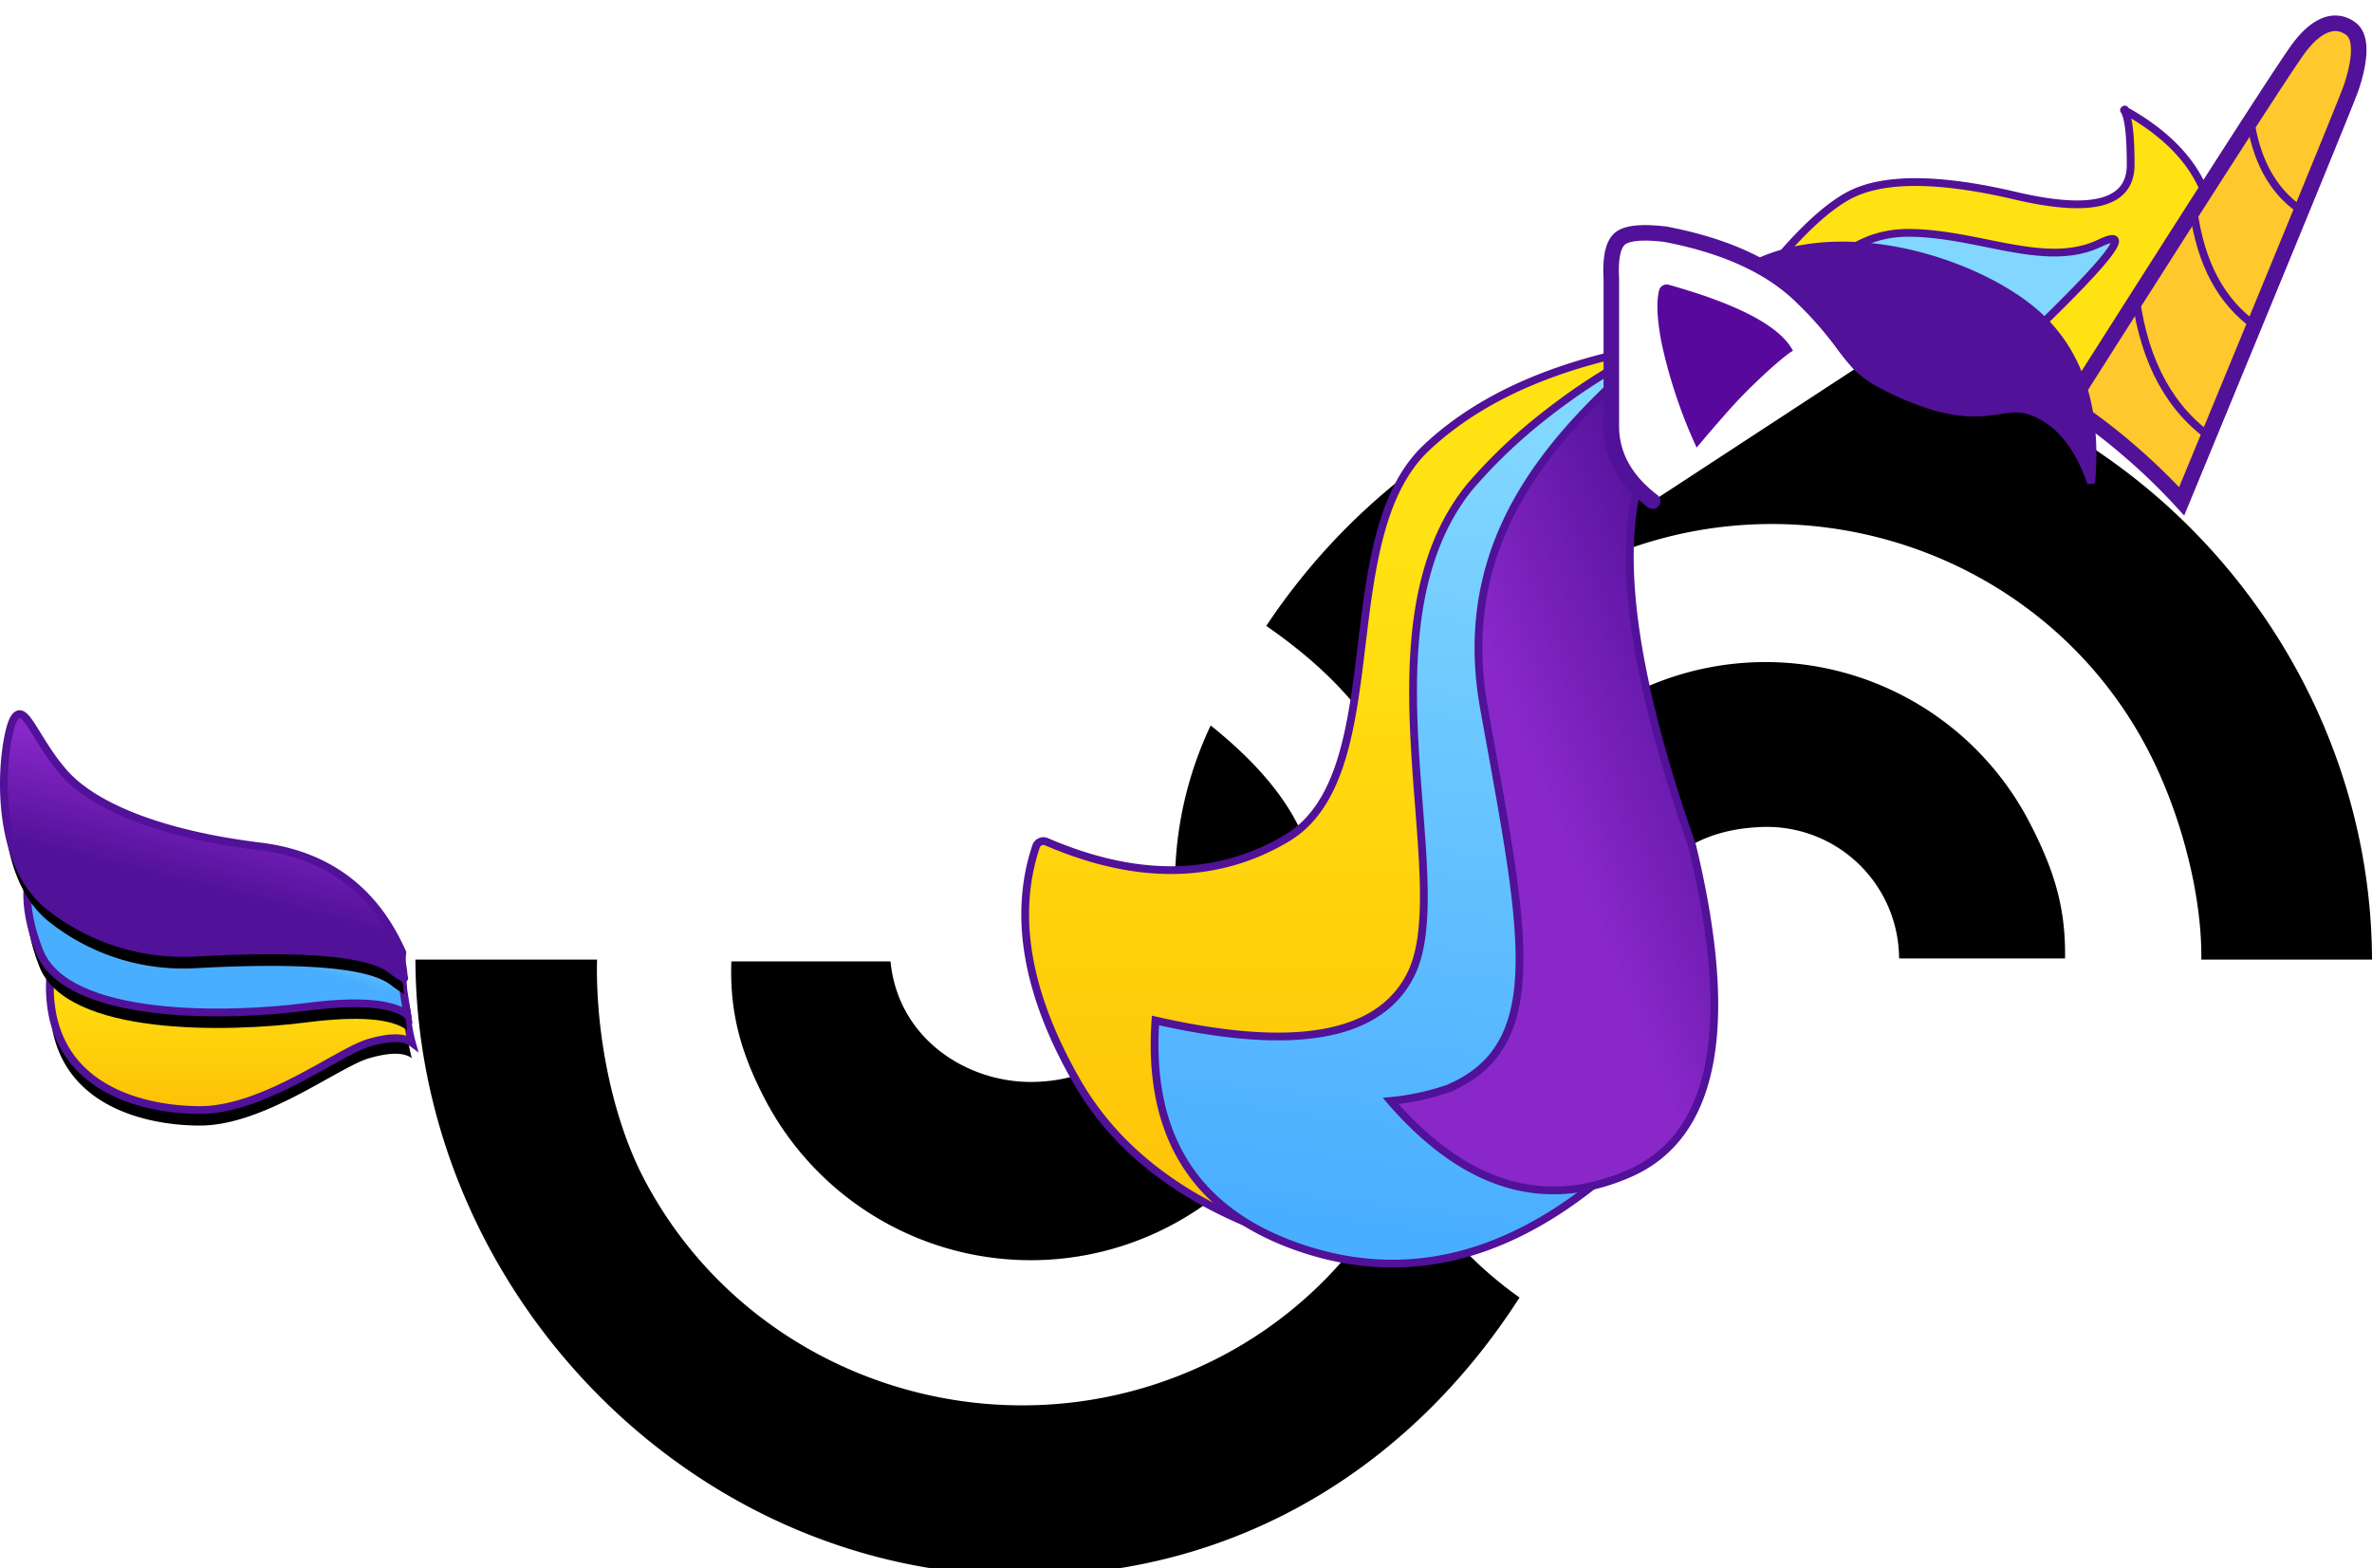
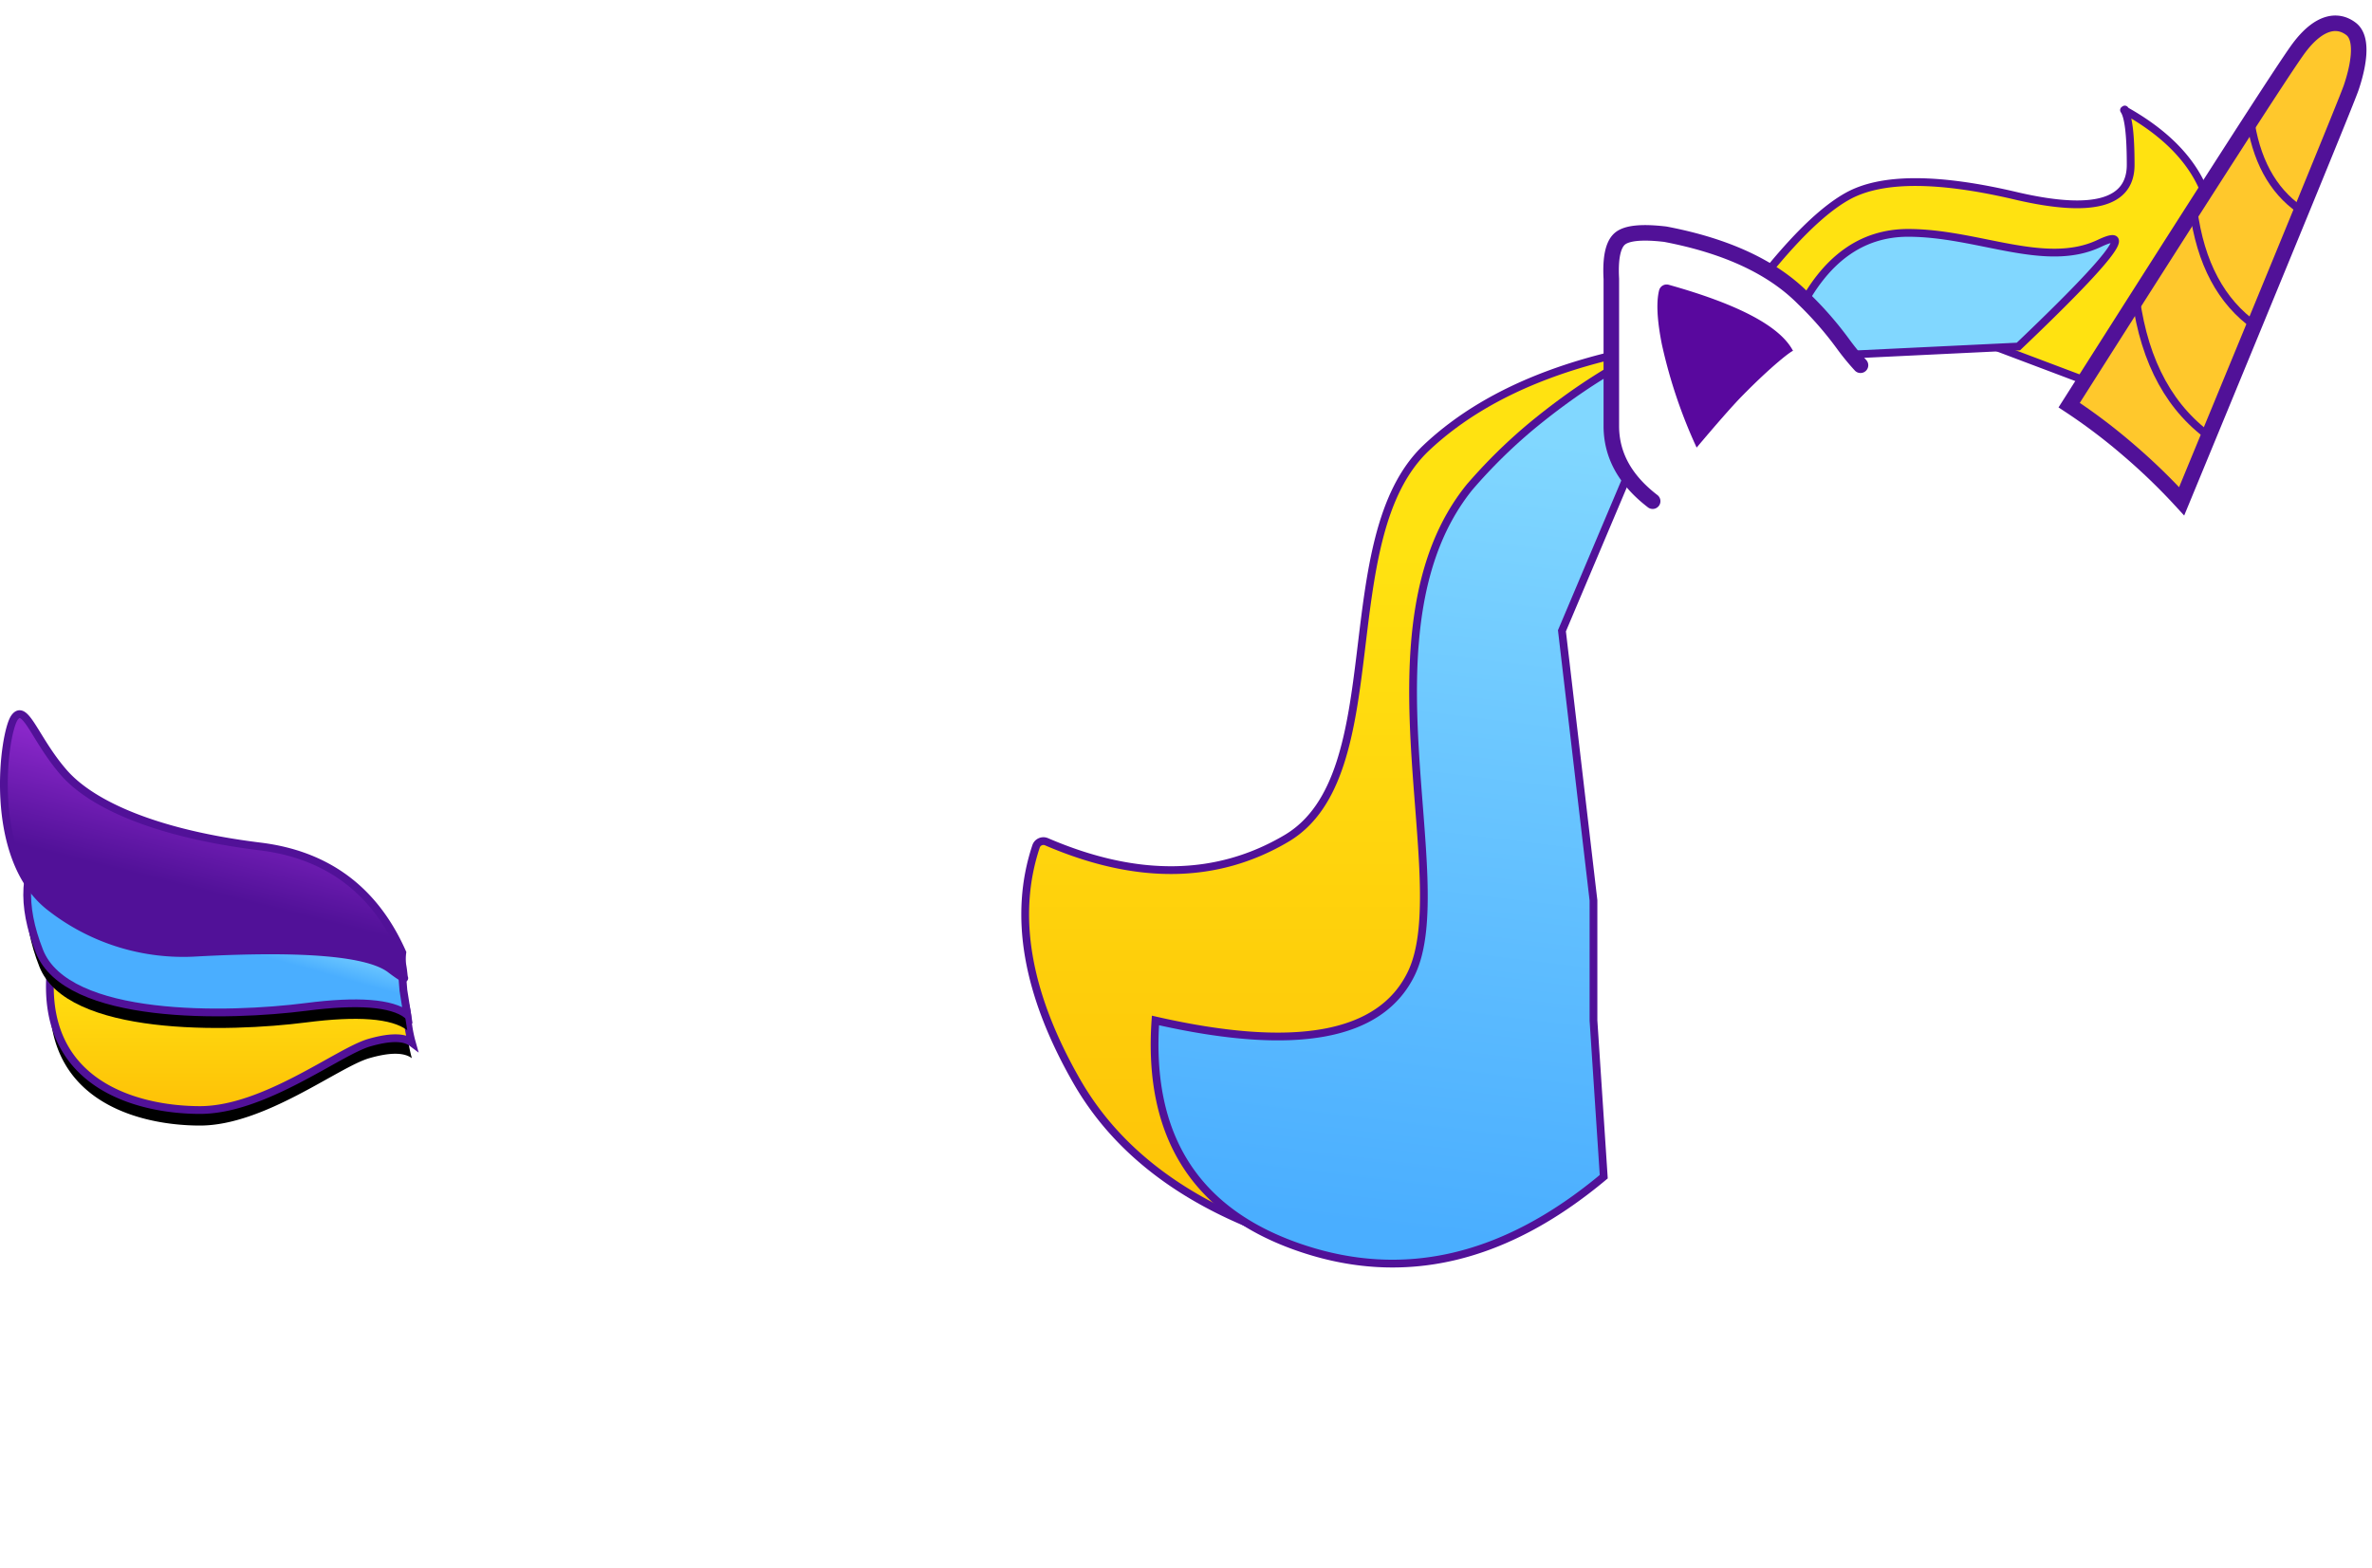
<svg xmlns="http://www.w3.org/2000/svg" xmlns:xlink="http://www.w3.org/1999/xlink" width="305.503" height="202" viewBox="0 0 305.503 202">
  <defs>
    <filter id="a" x="-5.5" y="-3.6" width="102" height="103.2" name="filter-2">
      <feGaussianBlur result="shadowBlurInner1" stdDeviation="2" in="SourceAlpha" />
      <feOffset result="shadowOffsetInner1" dy="1" in="shadowBlurInner1" />
      <feComposite result="shadowInnerInner1" operator="arithmetic" k2="-1" k3="1" in="shadowOffsetInner1" in2="SourceAlpha" />
      <feColorMatrix values="0 0 0 0 0.318 0 0 0 0 0.067 0 0 0 0 0.596 0 0 0 0.199 0" in="shadowInnerInner1" />
    </filter>
    <linearGradient id="b" x1="-796.258" y1="639.668" x2="-796.258" y2="639.051" gradientTransform="matrix(153.003, 0, 0, -148.201, 122042.571, 94872.58)" gradientUnits="userSpaceOnUse">
      <stop offset="0" stop-color="#ffe211" />
      <stop offset="1" stop-color="#fec107" />
    </linearGradient>
    <linearGradient id="c" x1="-794.998" y1="639.488" x2="-795.085" y2="638.717" gradientTransform="matrix(123.711, 0, 0, -132.785, 98567.734, 84975.463)" gradientUnits="userSpaceOnUse">
      <stop offset="0" stop-color="#81d7ff" />
      <stop offset="1" stop-color="#4aaeff" />
    </linearGradient>
    <filter id="d" x="-41.3" y="-24.6" width="171.1" height="145.2" name="filter-5">
      <feOffset result="shadowOffsetOuter1" dx="2" dy="2" in="SourceAlpha" />
      <feGaussianBlur result="shadowBlurOuter1" stdDeviation="2" in="shadowOffsetOuter1" />
      <feColorMatrix result="shadowMatrixOuter1" values="0 0 0 0 0 0 0 0 0 0 0 0 0 0 0 0 0 0 0.146 0" in="shadowBlurOuter1" />
      <feMerge>
        <feMergeNode in="shadowMatrixOuter1" />
        <feMergeNode in="SourceGraphic" />
      </feMerge>
    </filter>
    <linearGradient id="e" x1="-792.893" y1="638.804" x2="-792.618" y2="638.953" gradientTransform="matrix(90.402, 0, 0, -121.731, 71883.719, 77869.945)" gradientUnits="userSpaceOnUse">
      <stop offset="0" stop-color="#8927c9" />
      <stop offset="1" stop-color="#511198" />
    </linearGradient>
    <filter id="f" x="-20.6" y="-20.3" width="133" height="150" name="filter-9">
      <feMorphology result="shadowSpreadOuter1" operator="dilate" radius="0.5" in="SourceAlpha" />
      <feOffset result="shadowOffsetOuter1" dy="2" in="shadowSpreadOuter1" />
      <feGaussianBlur result="shadowBlurOuter1" stdDeviation="2" in="shadowOffsetOuter1" />
      <feComposite result="shadowBlurOuter1" operator="out" in="shadowBlurOuter1" in2="SourceAlpha" />
      <feColorMatrix values="0 0 0 0 0 0 0 0 0 0 0 0 0 0 0 0 0 0 0.201 0" in="shadowBlurOuter1" />
    </filter>
    <linearGradient id="g" x1="-784.298" y1="628.058" x2="-784.298" y2="627.442" gradientTransform="matrix(46.623, 0, 0, -30.017, 36600.61, 18978.837)" xlink:href="#b" />
    <filter id="h" x="-19.8" y="-26.6" width="131.3" height="173.1" name="filter-12">
      <feMorphology result="shadowSpreadOuter1" operator="dilate" radius="0.5" in="SourceAlpha" />
      <feOffset result="shadowOffsetOuter1" dy="2" in="shadowSpreadOuter1" />
      <feGaussianBlur result="shadowBlurOuter1" stdDeviation="2" in="shadowOffsetOuter1" />
      <feComposite result="shadowBlurOuter1" operator="out" in="shadowBlurOuter1" in2="SourceAlpha" />
      <feColorMatrix values="0 0 0 0 0 0 0 0 0 0 0 0 0 0 0 0 0 0 0.205 0" in="shadowBlurOuter1" />
    </filter>
    <linearGradient id="i" x1="-785.046" y1="623.343" x2="-785.146" y2="623.176" gradientTransform="matrix(48.952, 0, 0, -22.721, 38465.739, 14282.579)" xlink:href="#c" />
    <filter id="j" x="-19" y="-18.2" width="130.1" height="145.8" name="filter-15">
      <feMorphology result="shadowSpreadOuter1" operator="dilate" radius="0.5" in="SourceAlpha" />
      <feOffset result="shadowOffsetOuter1" dy="2" in="shadowSpreadOuter1" />
      <feGaussianBlur result="shadowBlurOuter1" stdDeviation="2" in="shadowOffsetOuter1" />
      <feComposite result="shadowBlurOuter1" operator="out" in="shadowBlurOuter1" in2="SourceAlpha" />
      <feColorMatrix values="0 0 0 0 0 0 0 0 0 0 0 0 0 0 0 0 0 0 0.198 0" in="shadowBlurOuter1" />
    </filter>
    <linearGradient id="k" x1="-785.844" y1="629.89" x2="-785.99" y2="629.506" gradientTransform="matrix(51.571, 0, 0, -34.026, 40562.605, 21535.576)" xlink:href="#e" />
  </defs>
  <title>synergUnicorn</title>
  <path d="M137.252,140.382c11.495,0,18.434-8.843,18.434-17.658,0-3.433,0-6.633.185-9.756a47.711,47.711,0,0,1,4.561-18.512c4.099,3.285,8.517,7.581,11.085,12.539,3.514,6.794,5.735,13.831,5.073,20.937-1.179,12.667-9.499,24.834-21.602,31.104a38.624,38.624,0,0,1-52.017-16.527c-3.153-6.086-4.498-11.251-4.276-17.658h20.501C120.15,134.712,128.861,140.382,137.252,140.382Zm23.973,35.644a53.819,53.819,0,0,0,24.061-24.531,50.277,50.277,0,0,0,14.925,16.66c-13.742,21.413-35.877,35.759-63.583,35.844-43.22.124-78.484-36.824-78.624-79.379h23.392c-.212,8.752,1.73,20.04,6.099,28.343C101.367,179.33,134.432,189.675,161.225,176.026Zm34.651-36.024a34.824,34.824,0,0,1-3.96-16.502c.233-13.444,8.761-25.753,22.232-32.852a38.314,38.314,0,0,1,52,16.798c3.043,5.974,4.42,10.735,4.32,17.027H249.095a17.036,17.036,0,0,0-18.304-16.902c-15.274.871-17.086,14.523-17.489,18.728-.218,2.286-.472,4.577-.772,6.855a97.405,97.405,0,0,1-5.347,22.556C203.651,152.578,198.163,144.502,195.876,140.002ZM167.591,81.63c13.848-20.829,37.139-35.554,64.261-35.63,42.96-.128,78.016,36.267,78.151,78.62H288.023c.099-8.5-2.726-19.112-6.965-27.169-13.781-26.243-46.655-36.536-73.274-22.949A53.619,53.619,0,0,0,183.85,98.93C179.746,91.471,174.214,86.23,167.591,81.63Z" transform="translate(-4.5 -2)" fill="#fff" />
  <g filter="url(#a)">
-     <path d="M137.252,140.382c11.495,0,18.434-8.843,18.434-17.658,0-3.433,0-6.633.185-9.756a47.711,47.711,0,0,1,4.561-18.512c4.099,3.285,8.517,7.581,11.085,12.539,3.514,6.794,5.735,13.831,5.073,20.937-1.179,12.667-9.499,24.834-21.602,31.104a38.624,38.624,0,0,1-52.017-16.527c-3.153-6.086-4.498-11.251-4.276-17.658h20.501C120.15,134.712,128.861,140.382,137.252,140.382Zm23.973,35.644a53.819,53.819,0,0,0,24.061-24.531,50.277,50.277,0,0,0,14.925,16.66c-13.742,21.413-35.877,35.759-63.583,35.844-43.22.124-78.484-36.824-78.624-79.379h23.392c-.212,8.752,1.73,20.04,6.099,28.343C101.367,179.33,134.432,189.675,161.225,176.026Zm34.651-36.024a34.824,34.824,0,0,1-3.96-16.502c.233-13.444,8.761-25.753,22.232-32.852a38.314,38.314,0,0,1,52,16.798c3.043,5.974,4.42,10.735,4.32,17.027H249.095a17.036,17.036,0,0,0-18.304-16.902c-15.274.871-17.086,14.523-17.489,18.728-.218,2.286-.472,4.577-.772,6.855a97.405,97.405,0,0,1-5.347,22.556C203.651,152.578,198.163,144.502,195.876,140.002ZM167.591,81.63c13.848-20.829,37.139-35.554,64.261-35.63,42.96-.128,78.016,36.267,78.151,78.62H288.023c.099-8.5-2.726-19.112-6.965-27.169-13.781-26.243-46.655-36.536-73.274-22.949A53.619,53.619,0,0,0,183.85,98.93C179.746,91.471,174.214,86.23,167.591,81.63Z" transform="translate(-4.5 -2)" />
-   </g>
+     </g>
  <path d="M181.261,164.31q-28.076-5.511-38.107-23.059-9.655-16.889-5.216-30.211h0a1,1,0,0,1,1.265-.633q.04.013.08.03,17.466,7.525,30.912-.431c13.821-8.178,5.639-38.687,18.039-50.346q12.4-11.658,37.577-14.094,10.104-14.652,16.648-18.291t21.875,0Q278.92,30.633,278.92,23.233q0-5.837-.858-7.051l.104-.074a.872.872,0,0,0,.281.255q11.697,6.648,11.062,17.378-.659,11.138-15.567,17.627l-25.942-9.786L202.802,69.104,199.65,126.005Z" transform="translate(-4.5 -2)" stroke="#511198" stroke-linejoin="round" fill-rule="evenodd" fill="url(#b)" />
  <path d="M211.055,153.588q-19.143,16.025-39.214,9.114t-18.523-29.241q27.038,6.161,32.95-6.049c5.828-12.036-7.105-44.567,7.507-62.658a67.864,67.864,0,0,1,7.963-7.848q17.449-14.396,34.398-14.652Q241.23,32,250.26,32c9.031,0,17.648,4.674,24.652,1.342q7.004-3.332-10.45,13.298l-26.947,1.297-17.789,8.014-4.766,5.342-9.29,21.97,4.062,34.736v15.463Z" transform="translate(-4.5 -2)" stroke="#511198" fill-rule="evenodd" fill="url(#c)" />
  <g filter="url(#d)">
    <path d="M283.488,64.582q21.027-50.927,21.824-53.258c.797-2.331,1.734-6.262,0-7.596s-4.115-1.008-6.706,2.439Q296.015,9.615,269,52.191a73.782,73.782,0,0,1,7.636,5.773A78.355,78.355,0,0,1,283.488,64.582Z" transform="translate(-4.5 -2)" fill="#ffc82c" stroke="#511198" stroke-width="2" />
    <path d="M277.59,38.408q1.708,12.56,10.056,18.231" transform="translate(-4.5 -2)" fill="none" stroke="#511198" />
    <path d="M285,27q1.359,10.335,8,15" transform="translate(-4.5 -2)" fill="none" stroke="#511198" />
    <path d="M292.269,15q1.098,8.268,6.462,12" transform="translate(-4.5 -2)" fill="none" stroke="#511198" />
  </g>
-   <path d="M241.361,45.127q.834,4.077,5.88,6.632c12.16,6.157,14.701,1.764,18.798,3.193q5.227,1.824,7.796,9.273,1.268-14.216-6.916-21.651c-8.184-7.435-29.994-14.263-41.588-2.94s-34.753,25.38-29.701,53.572,8.678,43.426-4.621,49.026a31.823,31.823,0,0,1-7.405,1.601q14.353,16.569,30.806,9.314t8.042-42.169q-16.076-45.879,0-57.142T241.361,45.127Z" transform="translate(-4.5 -2)" stroke="#511198" fill-rule="evenodd" fill="url(#e)" />
  <path d="M217.355,66.566q-5.323-4.079-5.323-9.682V37.926q-.219-4.009,1.078-5.151t5.874-.604q11.84,2.257,17.813,8.311A44.948,44.948,0,0,1,241.854,46.273a31.38,31.38,0,0,0,2.27,2.779" transform="translate(-4.5 -2)" fill="#fff" stroke="#511198" stroke-linecap="round" stroke-linejoin="round" stroke-width="2" fill-rule="evenodd" />
  <path d="M223.018,59.66a65.035,65.035,0,0,1-4.477-13.295q-.926-4.655-.358-6.955h0a1,1,0,0,1,1.211-.731l.03.008q13.563,3.799,16.016,8.525c-.056-.126-2.531,1.682-6.606,5.839Q227.116,54.804,223.018,59.66Z" transform="translate(-4.5 -2)" fill="#59089e" fill-rule="evenodd" />
  <g filter="url(#f)">
    <path d="M57.546,136.322q-1.524-1.143-5.485,0C48.101,137.465,38.557,145,30.26,145s-22.959-3.552-18.517-22.328q4.442-18.775,44.804,8.294a9.144,9.144,0,0,1,.45,2.346A16.562,16.562,0,0,0,57.546,136.322Z" transform="translate(-4.5 -2)" fill-rule="evenodd" />
  </g>
  <path d="M57.546,136.322q-1.524-1.143-5.485,0C48.101,137.465,38.557,145,30.26,145s-22.959-3.552-18.517-22.328q4.442-18.775,44.804,8.294a9.144,9.144,0,0,1,.45,2.346A16.562,16.562,0,0,0,57.546,136.322Z" transform="translate(-4.5 -2)" stroke="#511198" fill-rule="evenodd" fill="url(#g)" />
  <g filter="url(#h)">
    <path d="M56.952,132.721q-3.015-2.291-13.024-1.006C33.92,133,13.107,133.524,9.57,124.526Q6.034,115.528,10.462,110l45.431,14.526.282,1.563.281,3.489Z" transform="translate(-4.5 -2)" fill-rule="evenodd" />
  </g>
  <path d="M56.952,132.721q-3.015-2.291-13.024-1.006C33.92,133,13.107,133.524,9.57,124.526Q6.034,115.528,10.462,110l45.431,14.526.282,1.563.281,3.489Z" transform="translate(-4.5 -2)" stroke="#511198" fill-rule="evenodd" fill="url(#i)" />
  <g filter="url(#j)">
-     <path d="M56.319,124.716q-5.345-12.076-18.319-13.67c-12.974-1.594-21.523-5.228-25.262-9.502S7.751,92.484,6.362,94.458,2.745,112.476,10.937,118.841a27.8,27.8,0,0,0,18.92,5.875Q50.565,123.605,54.804,126.871c.751.579,1.849,1.318,1.762,1.123s-.088-.816-.247-1.655A6.191,6.191,0,0,1,56.319,124.716Z" transform="translate(-4.5 -2)" fill-rule="evenodd" />
-   </g>
+     </g>
  <path d="M56.319,124.716q-5.345-12.076-18.319-13.67c-12.974-1.594-21.523-5.228-25.262-9.502S7.751,92.484,6.362,94.458,2.745,112.476,10.937,118.841a27.8,27.8,0,0,0,18.92,5.875Q50.565,123.605,54.804,126.871c.751.579,1.849,1.318,1.762,1.123s-.088-.816-.247-1.655A6.191,6.191,0,0,1,56.319,124.716Z" transform="translate(-4.5 -2)" stroke="#511198" fill-rule="evenodd" fill="url(#k)" />
</svg>